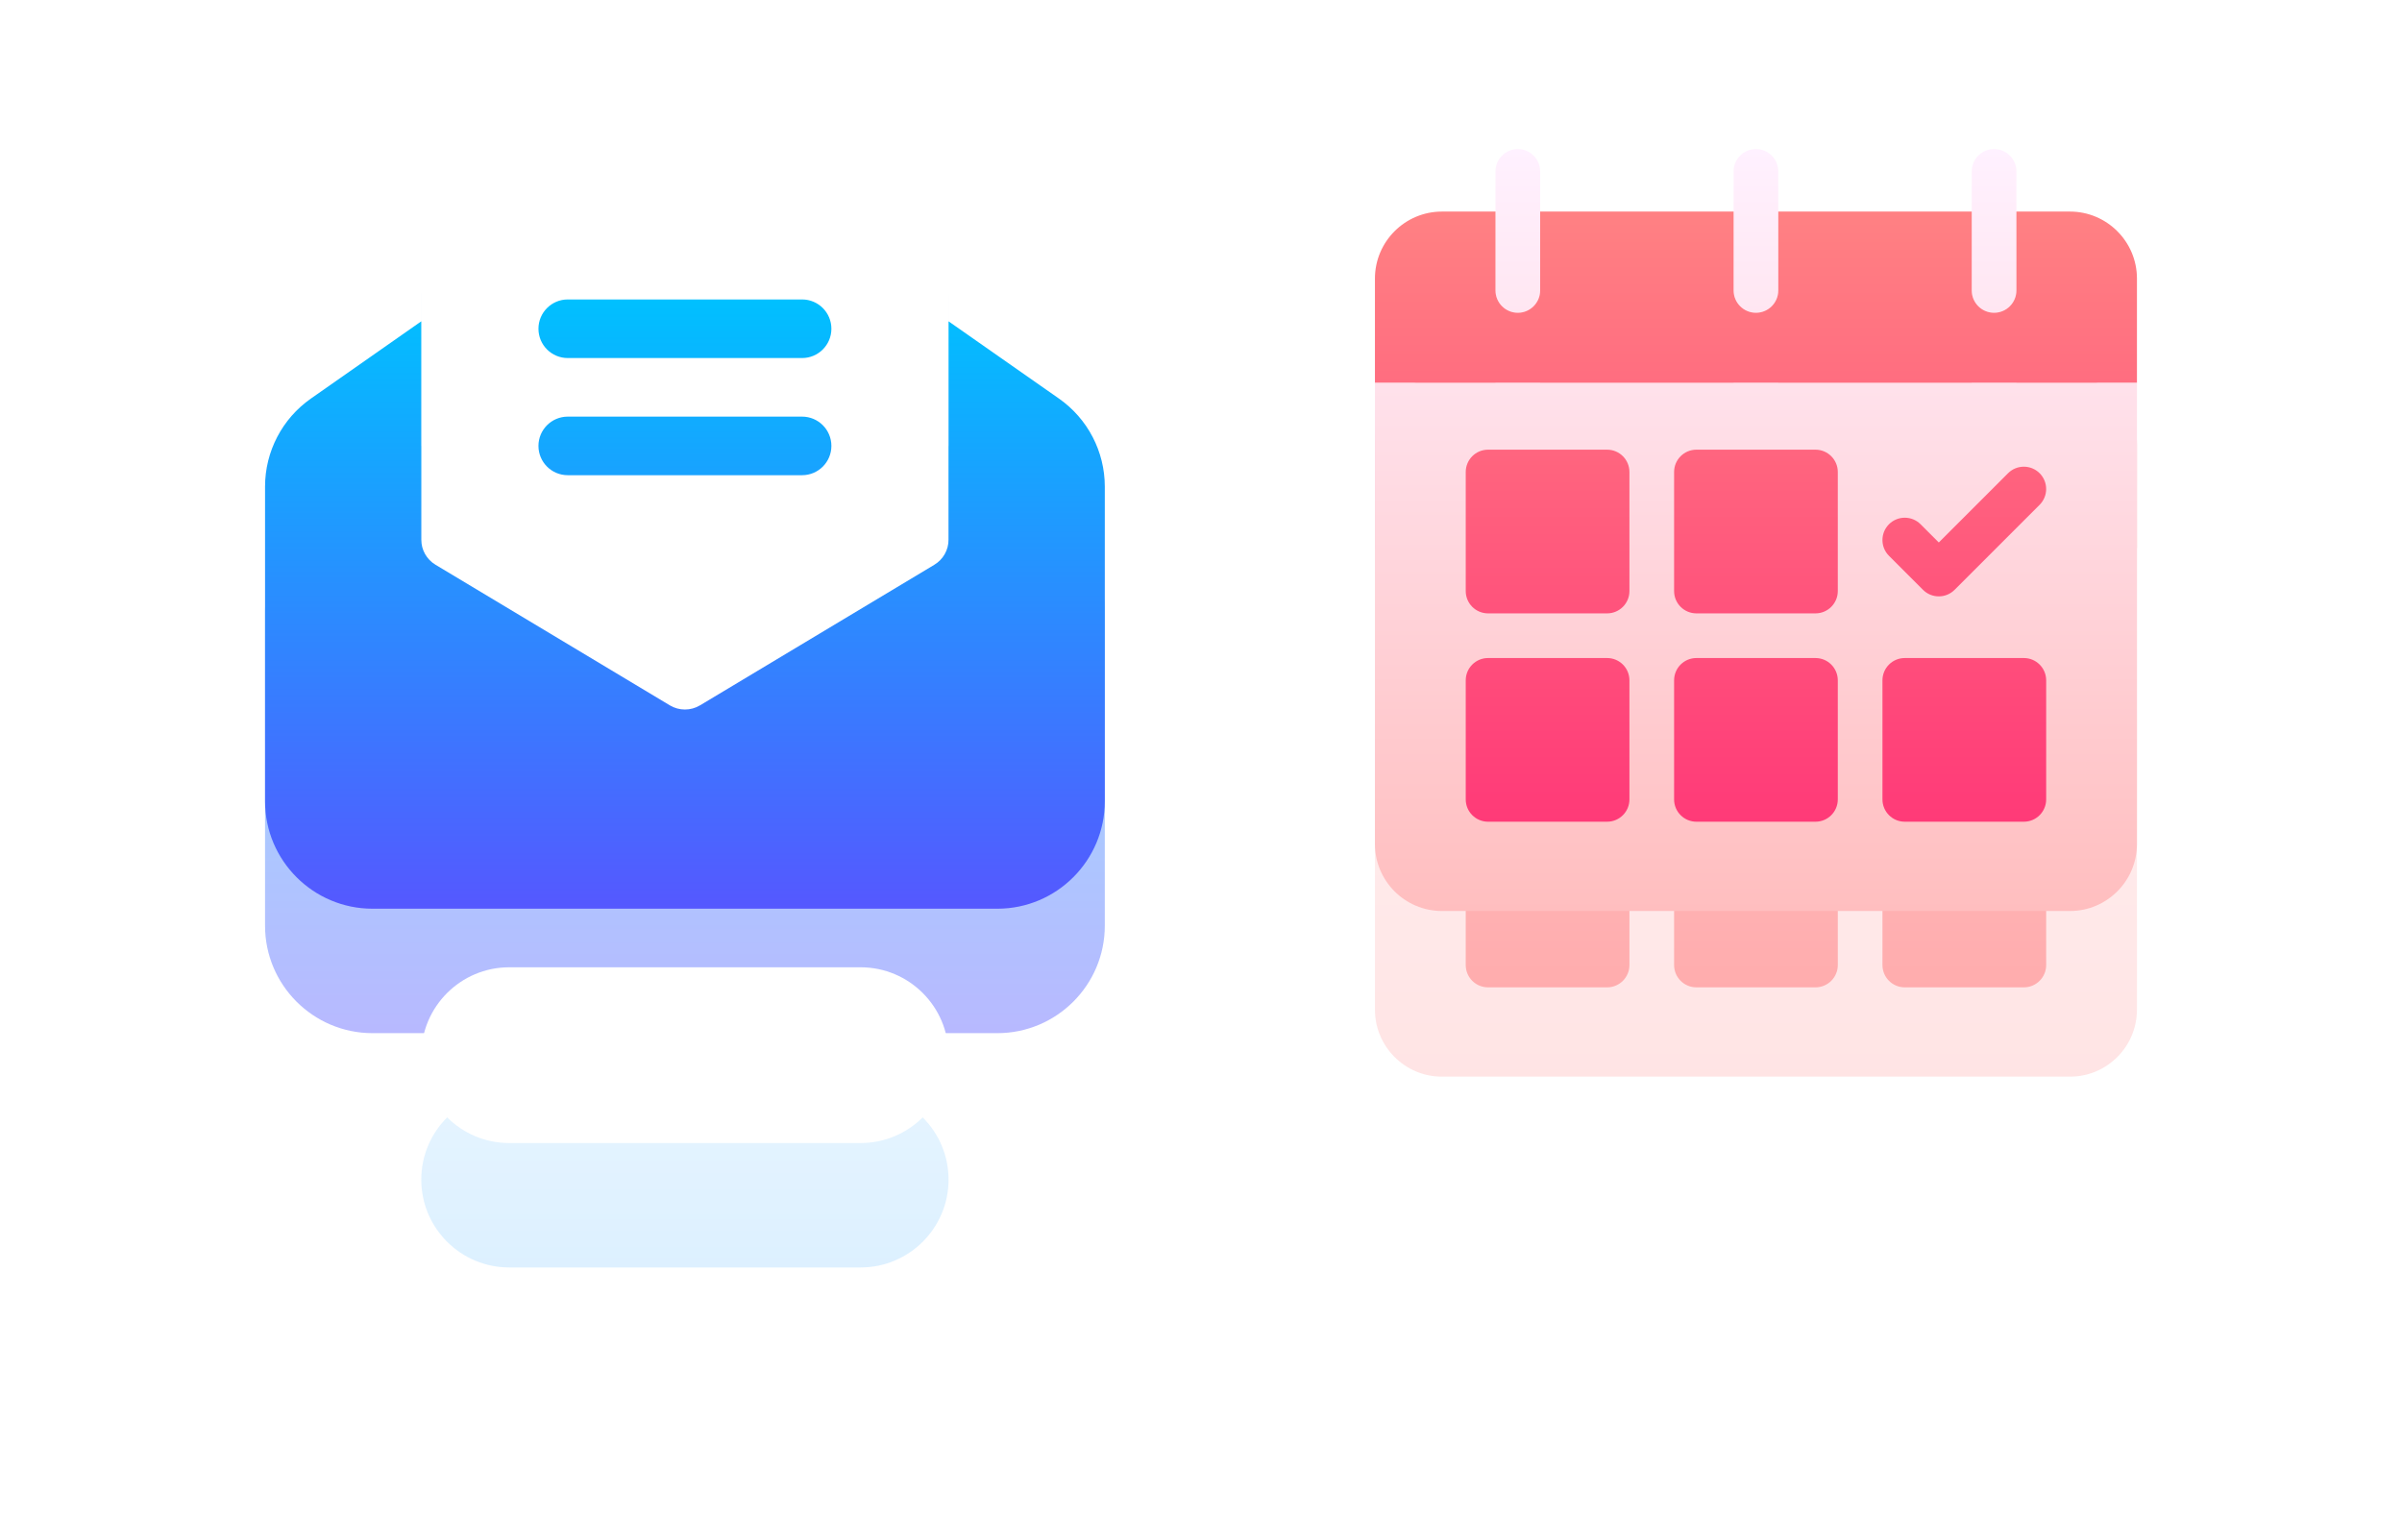
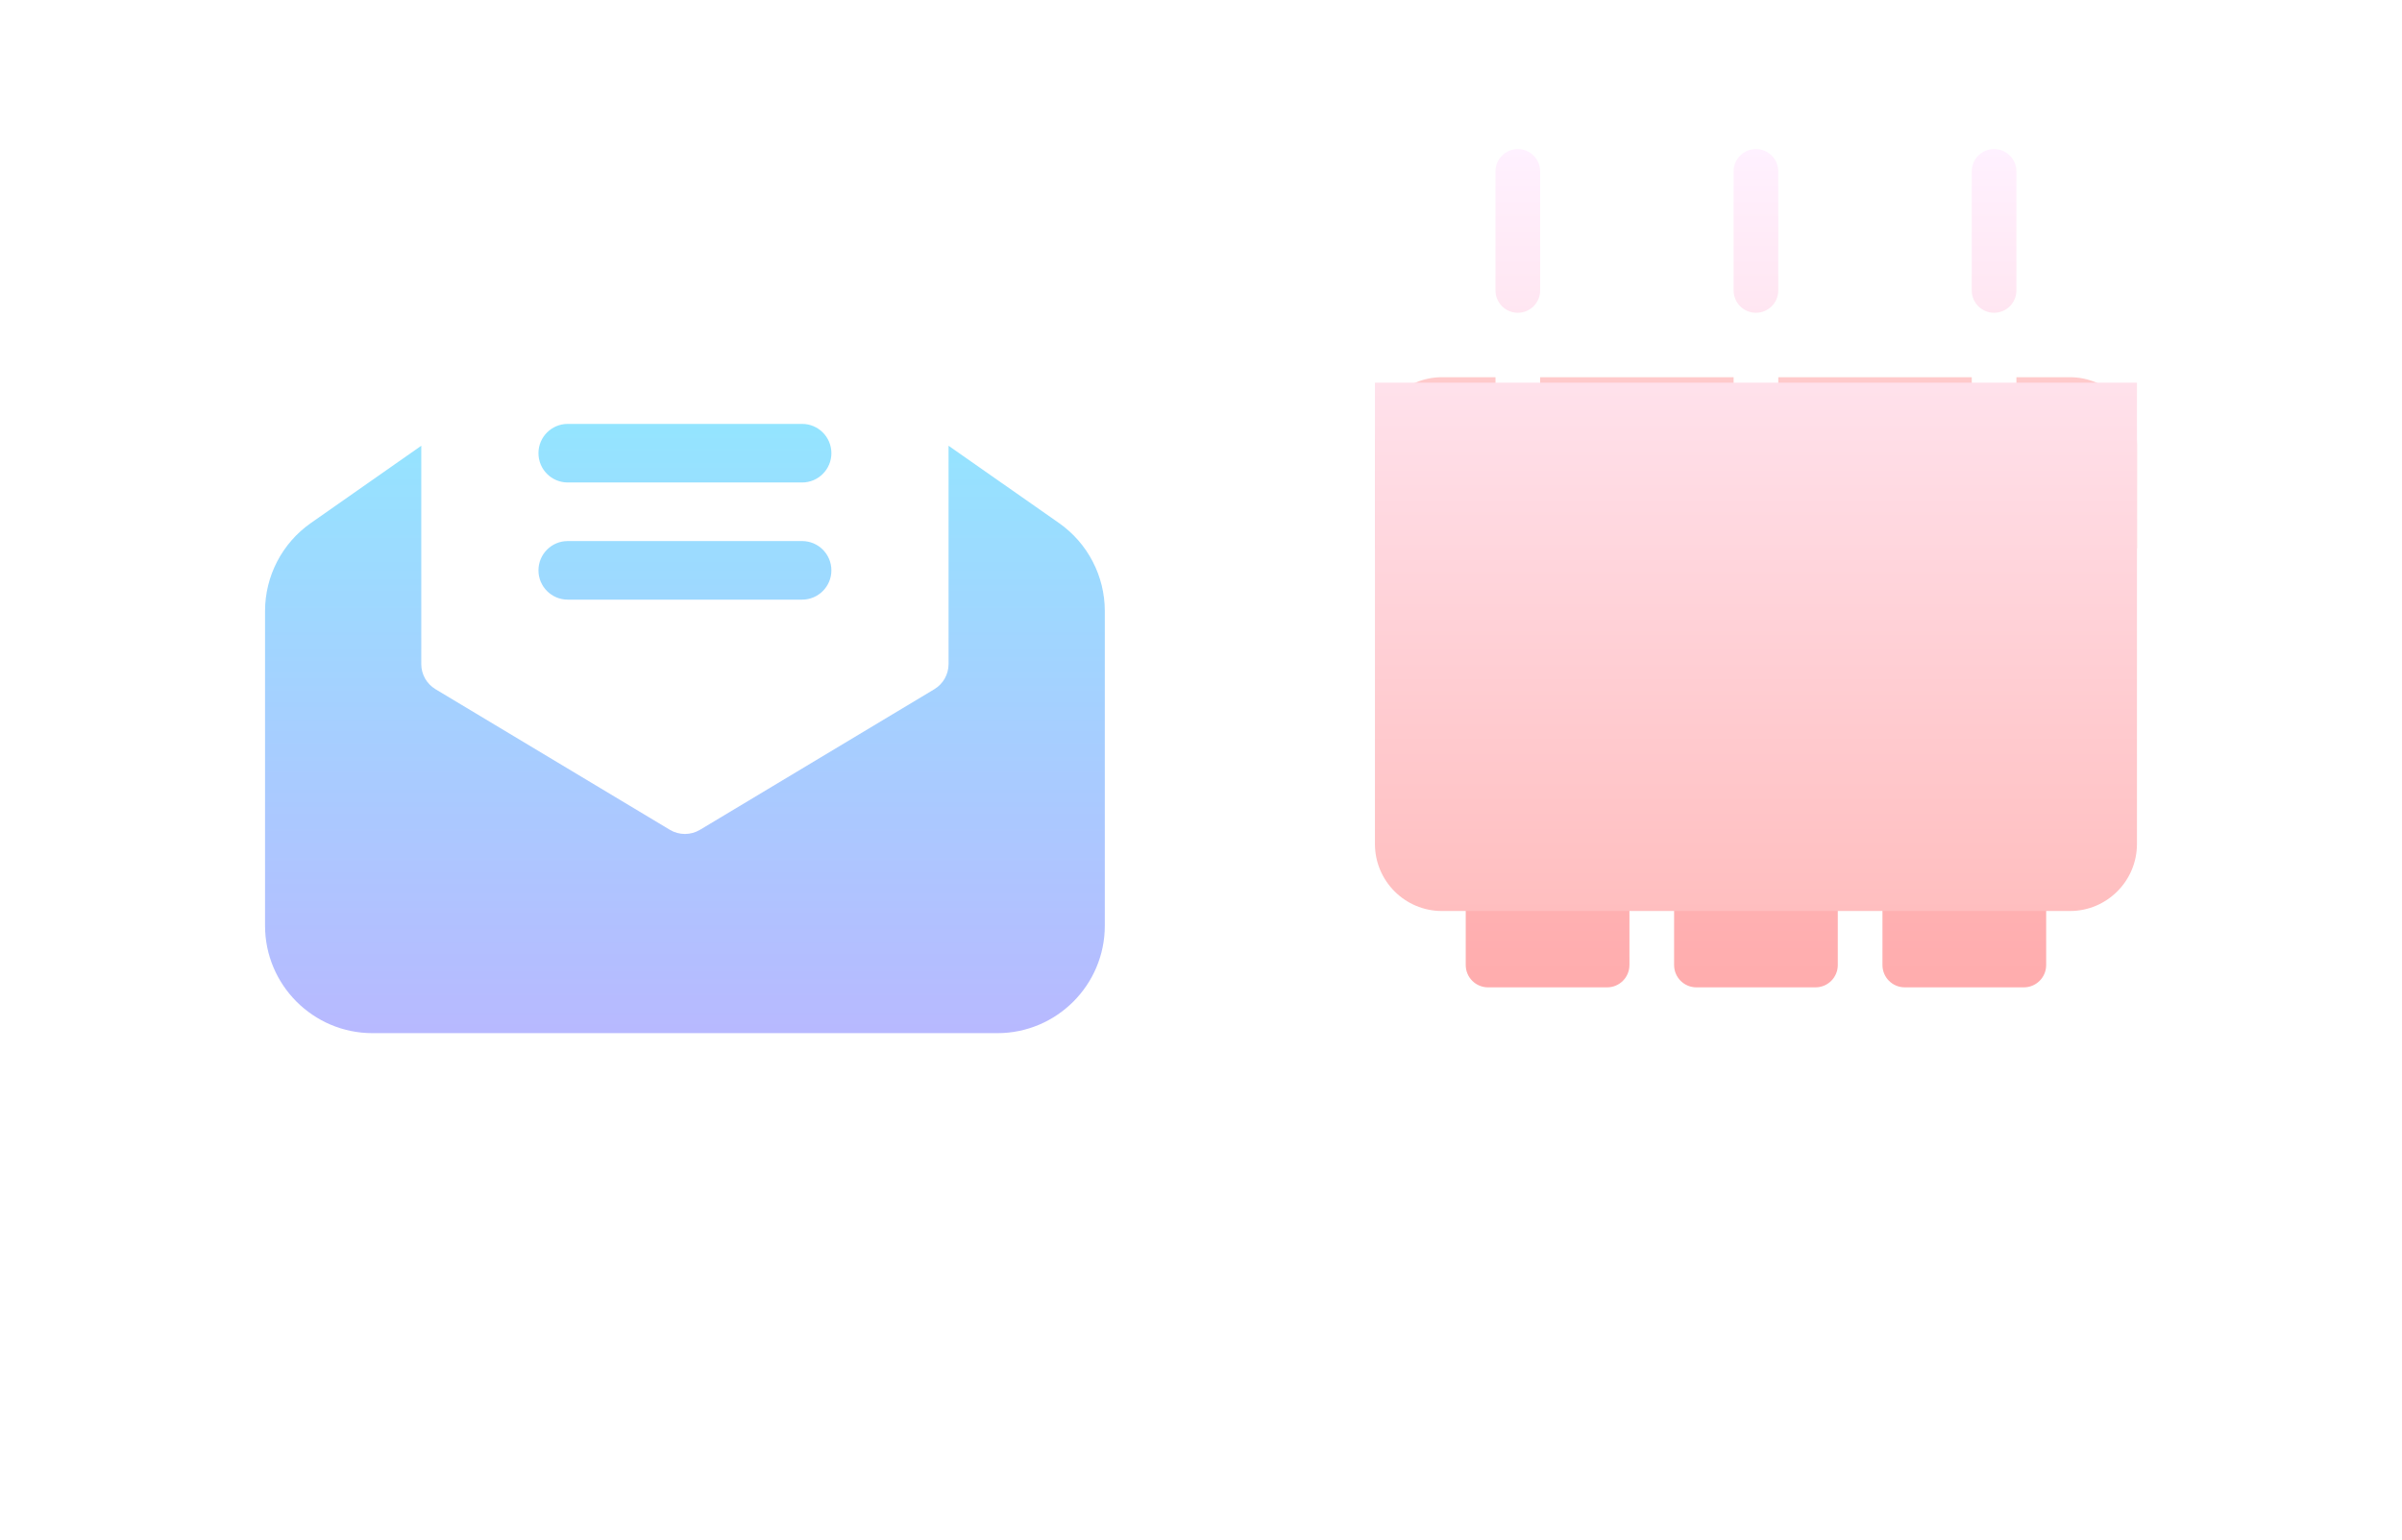
<svg xmlns="http://www.w3.org/2000/svg" width="145" height="93" viewBox="0 0 145 93" fill="none">
  <g opacity="0.42" filter="url(#filter0_f_2318_464)">
-     <path d="M57.261 17.929V40.093C57.261 40.714 56.936 41.289 56.403 41.609L42.256 50.097C41.696 50.433 40.996 50.433 40.437 50.097L26.29 41.609C25.757 41.289 25.431 40.714 25.431 40.093V17.929C25.431 16.953 26.223 16.161 27.2 16.161H55.493C56.47 16.161 57.261 16.953 57.261 17.929ZM30.736 76.52H51.956C54.882 76.52 57.261 74.141 57.261 71.216C57.261 68.29 54.882 65.91 51.956 65.91H30.736C27.811 65.91 25.431 68.29 25.431 71.216C25.431 74.141 27.811 76.52 30.736 76.52Z" fill="url(#paint0_linear_2318_464)" />
    <path d="M16 36.889V55.89C16 59.465 18.909 62.374 22.484 62.374H60.209C63.784 62.374 66.693 59.465 66.693 55.89V36.889C66.693 34.775 65.659 32.789 63.927 31.577L57.261 26.911V40.093C57.261 40.714 56.936 41.289 56.403 41.609L42.256 50.097C41.696 50.433 40.996 50.433 40.436 50.097L26.29 41.609C25.757 41.289 25.431 40.714 25.431 40.093V26.911L18.766 31.577C17.034 32.789 16 34.775 16 36.889ZM32.505 27.36C32.505 26.384 33.296 25.592 34.273 25.592H48.42C49.396 25.592 50.188 26.384 50.188 27.36C50.188 28.337 49.396 29.129 48.42 29.129H34.273C33.296 29.129 32.505 28.337 32.505 27.36ZM32.505 34.434C32.505 33.457 33.296 32.665 34.273 32.665H48.42C49.396 32.665 50.188 33.457 50.188 34.434C50.188 35.41 49.396 36.202 48.42 36.202H34.273C33.296 36.202 32.505 35.41 32.505 34.434Z" fill="url(#paint1_linear_2318_464)" />
  </g>
-   <path d="M57.261 10.416V32.58C57.261 33.201 56.936 33.777 56.403 34.096L42.256 42.584C41.696 42.92 40.996 42.92 40.437 42.584L26.29 34.096C25.757 33.777 25.431 33.201 25.431 32.58V10.416C25.431 9.44 26.223 8.648 27.2 8.648H55.493C56.47 8.648 57.261 9.44 57.261 10.416ZM30.736 69.008H51.956C54.882 69.008 57.261 66.628 57.261 63.703C57.261 60.778 54.882 58.398 51.956 58.398H30.736C27.811 58.398 25.431 60.778 25.431 63.703C25.431 66.628 27.811 69.008 30.736 69.008Z" fill="white" />
-   <path d="M16 29.376V48.377C16 51.952 18.909 54.861 22.484 54.861H60.209C63.784 54.861 66.693 51.952 66.693 48.377V29.376C66.693 27.262 65.659 25.277 63.927 24.064L57.261 19.399V32.58C57.261 33.201 56.936 33.777 56.403 34.096L42.256 42.584C41.696 42.92 40.996 42.92 40.436 42.584L26.29 34.096C25.757 33.777 25.431 33.201 25.431 32.58V19.399L18.766 24.064C17.034 25.277 16 27.262 16 29.376ZM32.505 19.848C32.505 18.871 33.296 18.079 34.273 18.079H48.42C49.396 18.079 50.188 18.871 50.188 19.848C50.188 20.824 49.396 21.616 48.42 21.616H34.273C33.296 21.616 32.505 20.824 32.505 19.848ZM32.505 26.921C32.505 25.945 33.296 25.153 34.273 25.153H48.42C49.396 25.153 50.188 25.945 50.188 26.921C50.188 27.898 49.396 28.689 48.42 28.689H34.273C33.296 28.689 32.505 27.898 32.505 26.921Z" fill="url(#paint2_linear_2318_464)" />
  <g opacity="0.42" filter="url(#filter1_f_2318_464)">
-     <path d="M129 33.105V60.957C129 63.186 127.186 65 124.957 65H87.043C84.814 65 83 63.186 83 60.957V33.105H129ZM92.973 27.535V20.348C92.973 19.603 92.369 19 91.625 19C90.881 19 90.277 19.603 90.277 20.348V27.535C90.277 28.279 90.881 28.883 91.625 28.883C92.369 28.883 92.973 28.279 92.973 27.535ZM107.348 27.535V20.348C107.348 19.603 106.744 19 106 19C105.256 19 104.652 19.603 104.652 20.348V27.535C104.652 28.279 105.256 28.883 106 28.883C106.744 28.883 107.348 28.279 107.348 27.535ZM121.723 27.535V20.348C121.723 19.603 121.119 19 120.375 19C119.631 19 119.027 19.603 119.027 20.348V27.535C119.027 28.279 119.631 28.883 120.375 28.883C121.119 28.883 121.723 28.279 121.723 27.535Z" fill="url(#paint3_linear_2318_464)" />
    <path d="M116.085 45.61L114.031 43.556C113.505 43.03 113.505 42.177 114.031 41.65C114.558 41.124 115.411 41.124 115.937 41.65L117.038 42.751L121.219 38.57C121.745 38.044 122.598 38.044 123.125 38.57C123.651 39.096 123.651 39.95 123.125 40.476L117.991 45.61C117.465 46.136 116.611 46.136 116.085 45.61ZM110.941 45.684V38.496C110.941 37.752 110.338 37.148 109.594 37.148H102.406C101.662 37.148 101.059 37.752 101.059 38.496V45.684C101.059 46.428 101.662 47.031 102.406 47.031H109.594C110.338 47.031 110.941 46.428 110.941 45.684ZM123.52 58.262V51.074C123.52 50.33 122.916 49.727 122.172 49.727H114.984C114.24 49.727 113.637 50.33 113.637 51.074V58.262C113.637 59.006 114.24 59.609 114.984 59.609H122.172C122.916 59.609 123.52 59.006 123.52 58.262ZM110.941 58.262V51.074C110.941 50.33 110.338 49.727 109.594 49.727H102.406C101.662 49.727 101.059 50.33 101.059 51.074V58.262C101.059 59.006 101.662 59.609 102.406 59.609H109.594C110.338 59.609 110.941 59.006 110.941 58.262ZM98.363 58.262V51.074C98.363 50.33 97.76 49.727 97.016 49.727H89.828C89.084 49.727 88.481 50.33 88.481 51.074V58.262C88.481 59.006 89.084 59.609 89.828 59.609H97.016C97.76 59.609 98.363 59.006 98.363 58.262ZM98.363 45.684V38.496C98.363 37.752 97.76 37.148 97.016 37.148H89.828C89.084 37.148 88.481 37.752 88.481 38.496V45.684C88.481 46.428 89.084 47.031 89.828 47.031H97.016C97.76 47.031 98.363 46.428 98.363 45.684ZM124.957 22.773H121.723V27.535C121.723 28.279 121.119 28.883 120.375 28.883C119.631 28.883 119.027 28.279 119.027 27.535V22.773H107.348V27.535C107.348 28.279 106.744 28.883 106 28.883C105.256 28.883 104.652 28.279 104.652 27.535V22.773H92.973V27.535C92.973 28.279 92.369 28.883 91.625 28.883C90.881 28.883 90.277 28.279 90.277 27.535V22.773H87.043C84.814 22.773 83 24.587 83 26.816V33.105H129V26.816C129 24.587 127.186 22.773 124.957 22.773Z" fill="url(#paint4_linear_2318_464)" />
  </g>
  <path d="M129 23.105V50.957C129 53.186 127.186 55 124.957 55H87.043C84.814 55 83 53.186 83 50.957V23.105H129ZM92.973 17.535V10.348C92.973 9.603 92.369 9 91.625 9C90.881 9 90.277 9.603 90.277 10.348V17.535C90.277 18.279 90.881 18.883 91.625 18.883C92.369 18.883 92.973 18.279 92.973 17.535ZM107.348 17.535V10.348C107.348 9.603 106.744 9 106 9C105.256 9 104.652 9.603 104.652 10.348V17.535C104.652 18.279 105.256 18.883 106 18.883C106.744 18.883 107.348 18.279 107.348 17.535ZM121.723 17.535V10.348C121.723 9.603 121.119 9 120.375 9C119.631 9 119.027 9.603 119.027 10.348V17.535C119.027 18.279 119.631 18.883 120.375 18.883C121.119 18.883 121.723 18.279 121.723 17.535Z" fill="url(#paint5_linear_2318_464)" />
-   <path d="M116.085 35.61L114.031 33.556C113.505 33.03 113.505 32.177 114.031 31.65C114.558 31.124 115.411 31.124 115.937 31.65L117.038 32.751L121.219 28.57C121.745 28.044 122.598 28.044 123.125 28.57C123.651 29.096 123.651 29.95 123.125 30.476L117.991 35.61C117.465 36.136 116.611 36.136 116.085 35.61ZM110.941 35.684V28.496C110.941 27.752 110.338 27.148 109.594 27.148H102.406C101.662 27.148 101.059 27.752 101.059 28.496V35.684C101.059 36.428 101.662 37.031 102.406 37.031H109.594C110.338 37.031 110.941 36.428 110.941 35.684ZM123.52 48.262V41.074C123.52 40.33 122.916 39.727 122.172 39.727H114.984C114.24 39.727 113.637 40.33 113.637 41.074V48.262C113.637 49.006 114.24 49.609 114.984 49.609H122.172C122.916 49.609 123.52 49.006 123.52 48.262ZM110.941 48.262V41.074C110.941 40.33 110.338 39.727 109.594 39.727H102.406C101.662 39.727 101.059 40.33 101.059 41.074V48.262C101.059 49.006 101.662 49.609 102.406 49.609H109.594C110.338 49.609 110.941 49.006 110.941 48.262ZM98.363 48.262V41.074C98.363 40.33 97.76 39.727 97.016 39.727H89.828C89.084 39.727 88.481 40.33 88.481 41.074V48.262C88.481 49.006 89.084 49.609 89.828 49.609H97.016C97.76 49.609 98.363 49.006 98.363 48.262ZM98.363 35.684V28.496C98.363 27.752 97.76 27.148 97.016 27.148H89.828C89.084 27.148 88.481 27.752 88.481 28.496V35.684C88.481 36.428 89.084 37.031 89.828 37.031H97.016C97.76 37.031 98.363 36.428 98.363 35.684ZM124.957 12.773H121.723V17.535C121.723 18.279 121.119 18.883 120.375 18.883C119.631 18.883 119.027 18.279 119.027 17.535V12.773H107.348V17.535C107.348 18.279 106.744 18.883 106 18.883C105.256 18.883 104.652 18.279 104.652 17.535V12.773H92.973V17.535C92.973 18.279 92.369 18.883 91.625 18.883C90.881 18.883 90.277 18.279 90.277 17.535V12.773H87.043C84.814 12.773 83 14.587 83 16.816V23.105H129V16.816C129 14.587 127.186 12.773 124.957 12.773Z" fill="url(#paint6_linear_2318_464)" />
  <defs>
    <filter id="filter0_f_2318_464" x="0.3" y="0.461" width="82.093" height="91.76" filterUnits="userSpaceOnUse" color-interpolation-filters="sRGB">
      <feFlood flood-opacity="0" result="BackgroundImageFix" />
      <feBlend mode="normal" in="SourceGraphic" in2="BackgroundImageFix" result="shape" />
      <feGaussianBlur stdDeviation="7.85" result="effect1_foregroundBlur_2318_464" />
    </filter>
    <filter id="filter1_f_2318_464" x="67" y="3" width="78" height="78" filterUnits="userSpaceOnUse" color-interpolation-filters="sRGB">
      <feFlood flood-opacity="0" result="BackgroundImageFix" />
      <feBlend mode="normal" in="SourceGraphic" in2="BackgroundImageFix" result="shape" />
      <feGaussianBlur stdDeviation="8" result="effect1_foregroundBlur_2318_464" />
    </filter>
    <linearGradient id="paint0_linear_2318_464" x1="41.346" y1="76.52" x2="41.346" y2="16.161" gradientUnits="userSpaceOnUse">
      <stop stop-color="#ADDCFF" />
      <stop offset="0.503" stop-color="#EAF6FF" />
      <stop offset="1" stop-color="#EAF6FF" />
    </linearGradient>
    <linearGradient id="paint1_linear_2318_464" x1="41.346" y1="62.374" x2="41.346" y2="25.592" gradientUnits="userSpaceOnUse">
      <stop stop-color="#5558FF" />
      <stop offset="1" stop-color="#00C0FF" />
    </linearGradient>
    <linearGradient id="paint2_linear_2318_464" x1="41.346" y1="54.861" x2="41.346" y2="18.079" gradientUnits="userSpaceOnUse">
      <stop stop-color="#5558FF" />
      <stop offset="1" stop-color="#00C0FF" />
    </linearGradient>
    <linearGradient id="paint3_linear_2318_464" x1="106" y1="65" x2="106" y2="19" gradientUnits="userSpaceOnUse">
      <stop stop-color="#FFBEBF" />
      <stop offset="1" stop-color="#FFF1F1" />
    </linearGradient>
    <linearGradient id="paint4_linear_2318_464" x1="106" y1="59.609" x2="106" y2="22.773" gradientUnits="userSpaceOnUse">
      <stop stop-color="#FF3A3D" />
      <stop offset="1" stop-color="#FF8183" />
    </linearGradient>
    <linearGradient id="paint5_linear_2318_464" x1="106" y1="55" x2="106" y2="9" gradientUnits="userSpaceOnUse">
      <stop stop-color="#FFBEBF" />
      <stop offset="1" stop-color="#FFF1FF" />
    </linearGradient>
    <linearGradient id="paint6_linear_2318_464" x1="106" y1="49.609" x2="106" y2="12.773" gradientUnits="userSpaceOnUse">
      <stop stop-color="#FF3A78" />
      <stop offset="1" stop-color="#FF8183" />
    </linearGradient>
  </defs>
</svg>